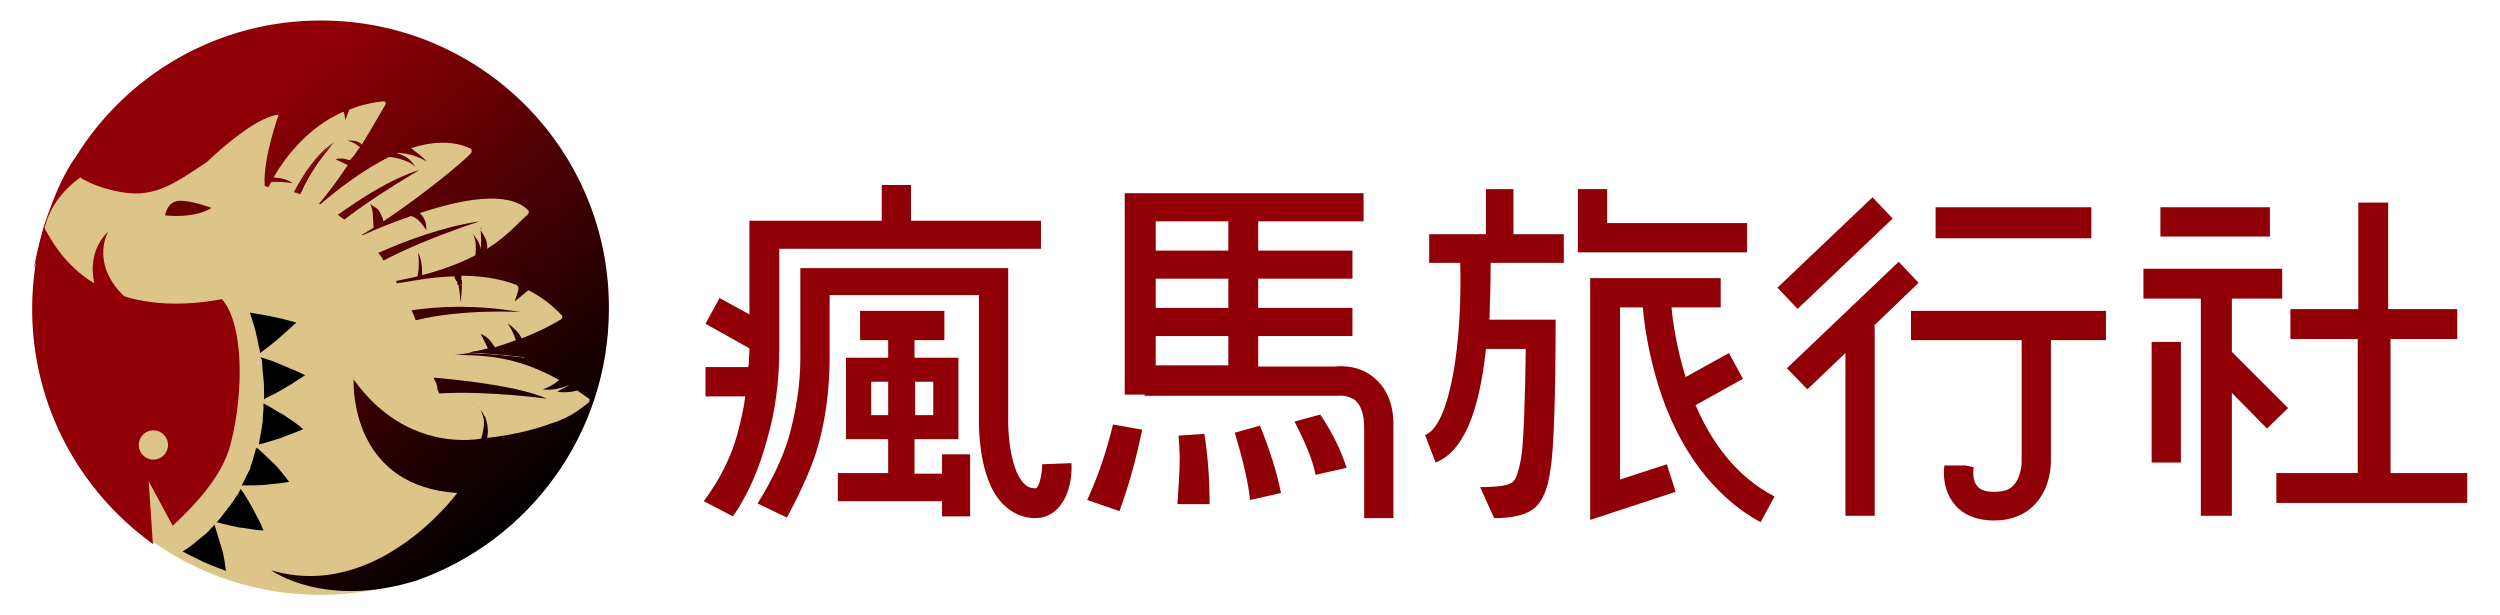
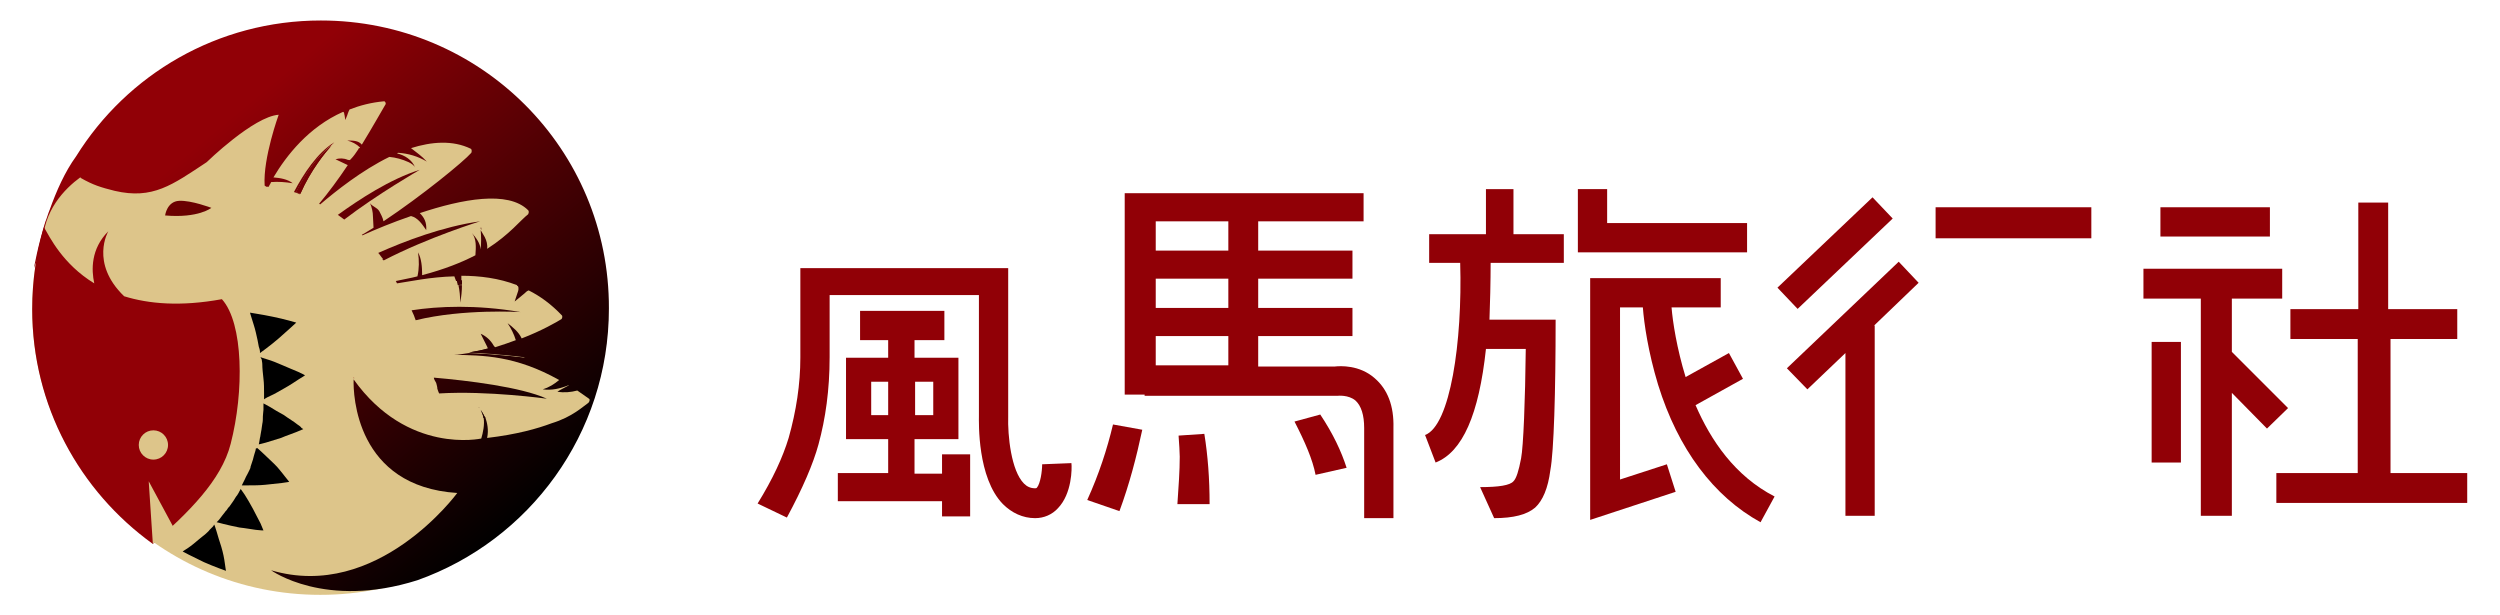
<svg xmlns="http://www.w3.org/2000/svg" version="1.1" id="圖層_1" x="0px" y="0px" viewBox="0 0 427 105.1" style="enable-background:new 0 0 427 105.1;" xml:space="preserve">
  <style type="text/css">
	.st0{fill:#910006;}
	.st1{fill:#DDC58A;}
	.st2{fill:none;}
	.st3{fill:url(#XMLID_137_);}
	.st4{fill:url(#XMLID_138_);}
	.st5{fill:url(#XMLID_139_);}
	.st6{fill:url(#XMLID_140_);}
	.st7{fill:url(#XMLID_141_);}
	.st8{fill:url(#XMLID_142_);}
	.st9{fill:url(#XMLID_143_);}
	.st10{fill:url(#XMLID_144_);}
	.st11{fill:url(#XMLID_145_);}
	.st12{fill:url(#XMLID_146_);}
	.st13{fill:url(#XMLID_147_);}
	.st14{fill:url(#XMLID_148_);}
	.st15{fill:url(#XMLID_149_);}
	.st16{fill:url(#XMLID_150_);}
	.st17{fill:url(#XMLID_151_);}
	.st18{fill:url(#XMLID_152_);}
	.st19{fill:url(#XMLID_153_);}
	.st20{fill:url(#XMLID_154_);}
	.st21{fill:url(#XMLID_155_);}
</style>
  <g id="XMLID_2_">
    <g id="XMLID_58_">
      <path id="XMLID_81_" class="st0" d="M160.9,80.9h-4.7V75h7.5V61.1h-7.5v-3h5.1v-5h-14.4v5h4.8v3h-7.2V75h7.2v5.8h-8.6v4.8h17.8    v2.6h4.8V77.6h-4.8V80.9z M159.4,65.2v5.7h-3.1v-5.7H159.4z M148.8,70.9v-5.7h2.9v5.7H148.8z" />
      <path id="XMLID_80_" class="st0" d="M258.6,32.3h-4.8V40h-1.3h-8.4v4.9h5.3c0.4,13.5-1.7,27.8-6,29.4l1.8,4.7    c4.6-1.8,7.4-8.2,8.6-19.4h6.8c-0.1,8.8-0.4,16.6-0.8,18.7c-0.4,2.1-0.8,3.4-1.3,3.9c-0.6,0.7-2.5,1-5.7,1l2.4,5.3    c3.3,0,5.6-0.6,7-1.8c1.3-1.2,2.2-3.3,2.6-6.4c0.6-3.2,0.9-13.3,0.9-25.7h-11.3c0.1-2.4,0.2-6.8,0.2-9.7h12.5v-1.4V40h-8.6V32.3z" />
      <polygon id="XMLID_79_" class="st0" points="298.4,38.1 274.5,38.1 274.5,32.3 269.5,32.3 269.5,43.1 298.4,43.1   " />
-       <path id="XMLID_78_" class="st0" d="M133.1,59.7V42.5h44.7v-4.8h-22.2v-6.1h-5v6.1h-1.2H128v12.8v3.2l-5.1-2.8l-2.4,4.4l7.5,4.2    v0.3c0,0.7-0.1,1.5-0.1,2.2l-0.1,0.7h-7.3v5h6.8c-0.3,2.2-0.8,4.4-1.4,6.6c-1.1,3.9-3,7.7-5.7,11.3l5,2.6    c2.6-3.8,4.5-8.2,5.8-13.1C132.4,70.4,133.1,65.2,133.1,59.7z" />
      <path id="XMLID_77_" class="st0" d="M221.1,72c1.8,3.5,3.1,6.5,3.6,9.1l5.3-1.2c-0.9-2.8-2.3-5.8-4.5-9.1L221.1,72z" />
-       <path id="XMLID_76_" class="st0" d="M210.9,73.9c1.3,4.4,2.3,8.3,2.6,11.5l5.3-1.2c-0.7-3.5-1.9-7.3-3.6-11.5L210.9,73.9z" />
      <path id="XMLID_75_" class="st0" d="M201.3,74.4c0.1,1.5,0.2,2.8,0.2,3.6c0,2.5-0.2,5.1-0.4,8.1h5.5c0-4.3-0.3-8.3-0.9-12    L201.3,74.4z" />
      <path id="XMLID_74_" class="st0" d="M185.7,85.4l5.5,1.9c1.7-4.6,2.9-9.2,3.9-13.9l-5-0.9C189.1,76.7,187.7,81,185.7,85.4z" />
      <rect id="XMLID_73_" x="330.6" y="35.4" class="st0" width="26.6" height="5.3" />
-       <path id="XMLID_72_" class="st0" d="M326.3,58.1h17h2v20.7l0,0.1c0,0,0,2.5-1.4,4c-0.7,0.8-1.8,1.1-3.3,1.1c-1.4,0-2.4-0.3-2.9-1    c-0.8-0.9-0.7-2.6-0.6-3.2l-1.4-0.3h-3.6c-0.2,1.4-0.2,4.3,1.7,6.6c1,1.3,3.1,2.8,6.8,2.8c2.8,0,5.2-0.9,6.9-2.7    c2.8-2.9,2.8-6.9,2.8-7.6V58.1h9.4v-5h-33.3V58.1z" />
      <rect id="XMLID_71_" x="369" y="35.4" class="st0" width="18.7" height="5" />
      <polygon id="XMLID_70_" class="st0" points="408.3,80.8 408.3,57.9 419.7,57.9 419.7,52.8 408.3,52.8 407.9,52.8 407.9,34.6     402.8,34.6 402.8,52.8 402.7,52.8 391.2,52.8 391.2,57.9 402.7,57.9 402.7,80.8 388.8,80.8 388.8,85.9 421.4,85.9 421.4,80.8       " />
      <path id="XMLID_69_" class="st0" d="M178,79.3c0,1.2-0.3,3.3-0.9,4c-0.1,0.1-0.2,0.1-0.3,0.1c-0.8,0-1.4-0.3-1.9-0.8    c-2.2-2.2-2.8-8.2-2.7-11.5V45.8H170v0h-33.3v15.3c0,4.5-0.7,9.1-2,13.7c-1,3.3-2.7,7-5.3,11.2l5,2.4c2.7-5,4.5-9.2,5.4-12.5    c1.2-4.4,1.9-9.3,1.9-14.9V50.4h25.5l0,20.6c0,1.1-0.3,10.6,4.1,15.1c1.5,1.5,3.4,2.4,5.5,2.4c1.5,0,2.9-0.6,3.9-1.7    c2.4-2.5,2.4-6.8,2.3-7.7L178,79.3z" />
      <path id="XMLID_64_" class="st0" d="M234.8,64.6c-2.6-2.3-5.9-2.1-6.8-2h-13.1v-5.2H231v-4.8h-16.1v-5H231v-4.8h-16.1v-5h18V33    h-40.8v34.4h3.4v0.2h32.6l0.4,0c0,0,1.8-0.2,3,0.8c1,0.9,1.5,2.5,1.5,4.7v15.4h5V73.1C238.1,69.3,237,66.5,234.8,64.6z     M197.4,37.8h12.4v5h-12.4V37.8z M197.4,47.6h12.4v5h-12.4V47.6z M197.4,57.4h12.4v5h-12.4V57.4z" />
      <path id="XMLID_63_" class="st0" d="M289.6,69.2l8.1-4.5l-2.4-4.4l-7.4,4.1c-1.5-4.9-2.2-9.4-2.4-11.9h8.4v-5h-22.3v41.3l14.6-4.8    l-1.5-4.7l-8,2.6V52.5h3.9c0.2,2.7,0.9,7.6,2.6,13.2c3.4,11,9.5,19.1,17.5,23.5l2.4-4.4C296.3,81.3,292.2,75.2,289.6,69.2z" />
      <rect id="XMLID_62_" x="367.5" y="58.4" class="st0" width="5" height="20.6" />
      <polygon id="XMLID_61_" class="st0" points="390.8,69.7 381.2,60.1 381.2,51 389.8,51 389.8,45.9 366.1,45.9 366.1,51 375.9,51     375.9,88.1 381.2,88.1 381.2,67.1 387.2,73.2   " />
      <polygon id="XMLID_60_" class="st0" points="327.7,48.3 324.3,44.7 305.2,62.9 308.7,66.5 315.2,60.3 315.2,88.1 320.2,88.1     320.2,55.6 320.1,55.6   " />
      <rect id="XMLID_59_" x="311" y="31.9" transform="matrix(0.689 0.725 -0.725 0.689 128.676 -213.754)" class="st0" width="5" height="22.4" />
    </g>
    <g id="XMLID_3_">
      <ellipse id="XMLID_57_" class="st1" cx="54.7" cy="52.8" rx="49.2" ry="48.8" />
      <path id="XMLID_56_" class="st1" d="M7.5,38.6c0,0,0,0.1,0.1,0.1c0.1-0.3,0.2-0.6,0.3-0.8C7.7,38.2,7.6,38.4,7.5,38.6z" />
      <path id="XMLID_55_" class="st0" d="M39.4,75.8c2.3-8.9,2.2-20.6-1.5-24.7c-7.1,1.3-12.5,0.8-16.7-0.5c-5.9-5.7-2.7-11.1-2.7-11.1    c-3,3-2.9,6.6-2.4,8.9c-5.4-3.3-7.6-7.9-8.6-9.6c-1.3,4.4-2,9.1-2,14c0,16.5,8.1,31.1,20.6,40.1C32.1,87.6,37.8,82.1,39.4,75.8z" />
      <circle id="XMLID_54_" class="st1" cx="26.2" cy="76" r="2.5" />
      <g id="XMLID_41_">
        <g id="XMLID_52_">
          <path id="XMLID_53_" d="M42.7,53.4c0,0,0.5,0.1,1.2,0.2c0.7,0.1,1.7,0.3,2.7,0.5c2,0.4,4,1,4,1s-1.5,1.4-3,2.7      c-1.5,1.3-3.2,2.5-3.2,2.5s0-0.1,0-0.3c0-0.2-0.1-0.5-0.2-0.8c-0.1-0.7-0.3-1.5-0.5-2.4c-0.2-0.9-0.5-1.7-0.7-2.4      C42.8,53.8,42.7,53.4,42.7,53.4z" />
        </g>
        <g id="XMLID_50_">
          <path id="XMLID_51_" d="M44.5,61c0,0,0.5,0.2,1.2,0.4c0.7,0.2,1.7,0.6,2.6,1c0.9,0.4,1.9,0.8,2.6,1.1c0.7,0.3,1.2,0.6,1.2,0.6      s-0.4,0.3-1.1,0.7c-0.6,0.4-1.5,1-2.4,1.5c-0.9,0.5-1.7,1-2.4,1.3c-0.7,0.3-1.1,0.6-1.1,0.6s0-0.4,0-1.1c0-0.7,0-1.6-0.1-2.4      c-0.1-0.9-0.2-1.8-0.2-2.5c0-0.3-0.1-0.6-0.1-0.8C44.5,61.1,44.5,61,44.5,61z" />
        </g>
        <g id="XMLID_48_">
          <path id="XMLID_49_" d="M45,68.9c0,0,0.4,0.2,1.1,0.6c0.6,0.4,1.5,0.9,2.4,1.4c0.8,0.6,1.7,1.1,2.3,1.6c0.3,0.2,0.6,0.4,0.7,0.6      c0.2,0.1,0.3,0.2,0.3,0.2s-0.5,0.2-1.2,0.5c-0.7,0.3-1.7,0.6-2.6,1c-1,0.3-1.9,0.6-2.6,0.8c-0.7,0.2-1.2,0.3-1.2,0.3      s0.1-0.4,0.2-1.1c0.1-0.3,0.1-0.7,0.2-1.1c0.1-0.4,0.1-0.8,0.2-1.3c0.1-0.4,0.1-0.9,0.1-1.3c0-0.4,0.1-0.8,0.1-1.1      C45,69.3,45,68.9,45,68.9z" />
        </g>
        <g id="XMLID_46_">
          <path id="XMLID_47_" d="M43.9,76.5c0,0,0.4,0.3,0.9,0.8c0.5,0.5,1.3,1.2,2,1.9c0.4,0.4,0.7,0.7,1,1.1c0.3,0.4,0.6,0.7,0.8,1      c0.5,0.6,0.8,1,0.8,1s-0.5,0.1-1.3,0.2c-0.8,0.1-1.8,0.2-2.8,0.3c-1,0.1-2,0.1-2.8,0.1c-0.8,0-1.2,0-1.2,0s0.2-0.4,0.5-1      c0.1-0.3,0.3-0.6,0.5-1c0.1-0.2,0.2-0.4,0.3-0.6c0.1-0.2,0.2-0.4,0.2-0.6c0.1-0.4,0.3-0.8,0.4-1.2c0.1-0.4,0.2-0.8,0.3-1.1      c0.1-0.3,0.2-0.6,0.2-0.8C43.9,76.6,43.9,76.5,43.9,76.5z" />
        </g>
        <g id="XMLID_44_">
          <path id="XMLID_45_" d="M41.1,83.5c0,0,0.3,0.4,0.7,1c0.4,0.6,0.9,1.5,1.4,2.4c0.5,0.9,0.9,1.8,1.3,2.5c0.3,0.7,0.5,1.2,0.5,1.2      s-0.5,0-1.3-0.1c-0.8-0.1-1.8-0.3-2.8-0.4c-1-0.2-1.9-0.4-2.7-0.6c-0.7-0.2-1.2-0.3-1.2-0.3s0.1-0.1,0.2-0.2      c0.1-0.1,0.3-0.3,0.5-0.6c0.2-0.3,0.4-0.5,0.7-0.9c0.1-0.2,0.3-0.3,0.4-0.5c0.1-0.2,0.2-0.3,0.4-0.5c0.3-0.4,0.5-0.7,0.7-1      c0.2-0.3,0.4-0.7,0.6-0.9c0.2-0.3,0.3-0.5,0.4-0.7C41.1,83.6,41.1,83.5,41.1,83.5z" />
        </g>
        <g id="XMLID_42_">
          <path id="XMLID_43_" d="M36.6,89.6c0,0,0.2,0.5,0.4,1.2c0.2,0.7,0.5,1.7,0.8,2.6c0.3,1,0.5,2,0.6,2.8c0.1,0.8,0.2,1.3,0.2,1.3      s-2-0.7-3.8-1.5c-1.9-0.9-3.6-1.8-3.6-1.8s0.4-0.3,0.9-0.6c0.6-0.4,1.2-0.9,1.9-1.5c0.4-0.3,0.7-0.6,1-0.8      c0.3-0.3,0.6-0.5,0.8-0.8c0.2-0.2,0.4-0.4,0.6-0.6C36.5,89.7,36.6,89.6,36.6,89.6z" />
        </g>
      </g>
      <polyline id="XMLID_40_" class="st1" points="26.1,92.8 25.4,82.2 30.3,91.3   " />
      <path id="XMLID_39_" class="st2" d="M62.6,44.2c0.4,0.4,0.8,0.9,1.1,1.4c8.1-4.6,18.3-7.7,18.3-7.7C74.6,38.8,67,42.1,62.6,44.2z" />
      <path id="XMLID_38_" class="st2" d="M56,38c0.4,0.3,0.7,0.5,1.1,0.8c5.7-4.7,14.7-9.9,14.7-9.9C65.7,30.9,59.4,35.4,56,38z" />
      <path id="XMLID_37_" class="st2" d="M82.1,39c0,0.1,0.1,0.2,0.1,0.3c0-0.1,0-0.3,0-0.4C82.1,38.8,82.1,38.9,82.1,39z" />
      <path id="XMLID_36_" class="st2" d="M49.4,34.5c0.4,0.1,0.8,0.3,1.1,0.5c2.3-6.2,6.6-10.6,6.6-10.6C53.7,26.4,51.1,31,49.4,34.5z" />
      <path id="XMLID_35_" class="st2" d="M75,67.3c8.3-0.6,18.4,0.9,18.4,0.9C89,66.1,79.9,65,74.1,64.5C74.4,65.4,74.7,66.4,75,67.3z" />
      <path id="XMLID_34_" class="st2" d="M88.9,53.3c-8.3-1.5-15.4-0.9-19.9-0.1c0.3,0.6,0.6,1.1,1,1.7C78.3,52.7,88.9,53.3,88.9,53.3z    " />
      <path id="XMLID_33_" class="st2" d="M69,53.2c0.3,0.6,0.6,1.1,1,1.7c0.3-0.1,0.7-0.2,1.1-0.3c-0.2-0.5-0.5-1.1-0.7-1.7    C69.8,53.1,69.4,53.2,69,53.2z" />
      <path id="XMLID_32_" class="st2" d="M49.4,34.5c0.4,0.1,0.8,0.3,1.1,0.5c0.2-0.6,0.5-1.2,0.7-1.7c-0.4-0.1-0.7-0.3-1-0.4    C50,33.4,49.7,33.9,49.4,34.5z" />
      <path id="XMLID_31_" class="st2" d="M54.9,34.9c-0.1,0-0.1-0.1-0.2-0.1c-0.4,0.4-0.7,0.8-1.1,1.2C54,35.7,54.4,35.3,54.9,34.9z" />
      <path id="XMLID_30_" class="st2" d="M67.9,48.3c-0.1-0.1-0.1-0.3-0.2-0.4c-0.6,0.1-1.2,0.2-1.9,0.3C65.9,48.5,66.7,48.4,67.9,48.3    z" />
      <path id="XMLID_29_" class="st2" d="M65.4,44.3c-0.3-0.4-0.5-0.7-0.8-1c-0.7,0.3-1.4,0.6-2,0.9c0.4,0.4,0.8,0.9,1.1,1.4    c0.6-0.3,1.2-0.7,1.8-1c0,0,0,0,0-0.1C65.4,44.5,65.3,44.3,65.4,44.3z" />
      <path id="XMLID_28_" class="st2" d="M62,40.3C61.9,40.2,61.9,40.2,62,40.3c-0.5,0.1-0.9,0.4-1.3,0.6C61.1,40.7,61.5,40.5,62,40.3z    " />
      <path id="XMLID_27_" class="st2" d="M56,38c0.4,0.3,0.7,0.5,1.1,0.8c0.6-0.5,1.1-0.9,1.7-1.4c-0.4-0.3-0.7-0.5-1.1-0.8    C57.1,37.2,56.5,37.6,56,38z" />
      <path id="XMLID_26_" class="st2" d="M74.1,64.5C74.1,64.5,74.1,64.5,74.1,64.5c0.2,0.6,0.4,1.3,0.6,1.9c-0.1-0.3-0.1-0.7-0.2-1    C74.3,65.1,74.2,64.8,74.1,64.5z" />
      <linearGradient id="XMLID_137_" gradientUnits="userSpaceOnUse" x1="81.298" y1="95.063" x2="18.265" y2="19.339">
        <stop offset="0" style="stop-color:#000000" />
        <stop offset="1" style="stop-color:#870001" />
      </linearGradient>
      <path id="XMLID_25_" class="st3" d="M30.6,34.3c-2.1,0.1-2.4,2.5-2.4,2.5c5.7,0.5,7.9-1.3,7.9-1.3S32.7,34.2,30.6,34.3z" />
      <linearGradient id="XMLID_138_" gradientUnits="userSpaceOnUse" x1="109.364" y1="71.695" x2="46.312" y2="-4.052">
        <stop offset="0" style="stop-color:#000000" />
        <stop offset="0.857" style="stop-color:#910006" />
      </linearGradient>
      <path id="XMLID_24_" class="st4" d="M82.1,39c0,0.1,0.1,0.2,0.1,0.3c0-0.1,0-0.3,0-0.4C82.1,38.8,82.1,38.9,82.1,39z" />
      <linearGradient id="XMLID_139_" gradientUnits="userSpaceOnUse" x1="103.352" y1="76.706" x2="40.293" y2="0.951">
        <stop offset="0" style="stop-color:#000000" />
        <stop offset="0.857" style="stop-color:#910006" />
      </linearGradient>
      <path id="XMLID_23_" class="st5" d="M64.6,43.2c0.3,0.3,0.5,0.7,0.8,1c-0.1,0-0.1,0.2,0.1,0.2c0,0,0,0,0,0.1    c7.7-4,16.5-6.7,16.5-6.7C75.6,38.7,69.1,41.2,64.6,43.2z" />
      <linearGradient id="XMLID_140_" gradientUnits="userSpaceOnUse" x1="94.09" y1="84.42" x2="31.019" y2="8.65">
        <stop offset="0" style="stop-color:#000000" />
        <stop offset="0.857" style="stop-color:#910006" />
      </linearGradient>
      <path id="XMLID_22_" class="st6" d="M81.9,69.7c-0.1-0.1-0.2-0.2-0.2-0.2C81.8,69.6,81.8,69.7,81.9,69.7z" />
      <linearGradient id="XMLID_141_" gradientUnits="userSpaceOnUse" x1="100.686" y1="78.925" x2="37.627" y2="3.169">
        <stop offset="0" style="stop-color:#000000" />
        <stop offset="0.857" style="stop-color:#910006" />
      </linearGradient>
      <path id="XMLID_21_" class="st7" d="M88.9,53.3c-7.6-1.3-14.1-1-18.6-0.3c0.3,0.6,0.5,1.1,0.7,1.7C79.1,52.7,88.9,53.3,88.9,53.3z    " />
      <linearGradient id="XMLID_142_" gradientUnits="userSpaceOnUse" x1="101.864" y1="77.944" x2="38.805" y2="2.189">
        <stop offset="0" style="stop-color:#000000" />
        <stop offset="0.857" style="stop-color:#910006" />
      </linearGradient>
      <path id="XMLID_20_" class="st8" d="M78.6,51.7c0.2-1,0.3-2,0.3-3c-0.2,0-0.4,0-0.6,0C78.5,49.6,78.6,50.6,78.6,51.7z" />
      <linearGradient id="XMLID_143_" gradientUnits="userSpaceOnUse" x1="96.478" y1="82.428" x2="33.419" y2="6.672">
        <stop offset="0" style="stop-color:#000000" />
        <stop offset="0.857" style="stop-color:#910006" />
      </linearGradient>
      <path id="XMLID_19_" class="st9" d="M93.4,68.1C89,66.1,79.9,65,74.1,64.5c0,0.2,0.2,0.6,0.4,0.9c0.1,0.4,0.2,0.7,0.2,1    c0.1,0.3,0.2,0.6,0.3,0.8C83.3,66.7,93.4,68.1,93.4,68.1z" />
      <linearGradient id="XMLID_144_" gradientUnits="userSpaceOnUse" x1="102.117" y1="77.734" x2="39.057" y2="1.978">
        <stop offset="0" style="stop-color:#000000" />
        <stop offset="0.857" style="stop-color:#910006" />
      </linearGradient>
      <path id="XMLID_18_" class="st10" d="M57.7,36.7c0.4,0.3,0.7,0.5,1.1,0.8c5.6-4.3,12.9-8.5,12.9-8.5    C66.6,30.6,61.3,34.1,57.7,36.7z" />
      <linearGradient id="XMLID_145_" gradientUnits="userSpaceOnUse" x1="97.692" y1="81.417" x2="34.633" y2="5.661">
        <stop offset="0" style="stop-color:#000000" />
        <stop offset="0.857" style="stop-color:#910006" />
      </linearGradient>
      <path id="XMLID_17_" class="st11" d="M50.6,32.8c1.3-2.6,3.4-6,6-8c0.3-0.3,0.5-0.5,0.5-0.5c-2.9,1.8-5.2,5.3-6.9,8.5    c0.3,0.1,0.7,0.2,1,0.4c0,0,0-0.1,0-0.1C51.1,33,50.9,32.9,50.6,32.8z" />
      <linearGradient id="XMLID_146_" gradientUnits="userSpaceOnUse" x1="100.378" y1="79.182" x2="37.345" y2="3.457">
        <stop offset="0" style="stop-color:#000000" />
        <stop offset="1" style="stop-color:#870001" />
      </linearGradient>
      <path id="XMLID_16_" class="st12" d="M80.1,60.2c5.2,0.2,9.6,0.8,9.6,0.8c-1.6-0.7-3.9-1.2-6.4-1.7c0,0.1,0.1,0.1,0.1,0.2    C82.4,59.8,81.3,60,80.1,60.2z" />
      <linearGradient id="XMLID_147_" gradientUnits="userSpaceOnUse" x1="100.378" y1="79.182" x2="37.318" y2="3.426">
        <stop offset="0" style="stop-color:#000000" />
        <stop offset="0.857" style="stop-color:#910006" />
      </linearGradient>
      <path id="XMLID_15_" class="st13" d="M80.1,60.2c5.2,0.2,9.6,0.8,9.6,0.8c-1.6-0.7-3.9-1.2-6.4-1.7c0,0.1,0.1,0.1,0.1,0.2    C82.4,59.8,81.3,60,80.1,60.2z" />
      <linearGradient id="XMLID_148_" gradientUnits="userSpaceOnUse" x1="97.527" y1="81.555" x2="34.493" y2="5.83">
        <stop offset="0" style="stop-color:#000000" />
        <stop offset="1" style="stop-color:#870001" />
      </linearGradient>
      <path id="XMLID_14_" class="st14" d="M50.6,32.8c0.2,0.1,0.5,0.2,0.7,0.3c1.8-4.1,4.3-7.1,5.3-8.2C54,26.8,51.9,30.2,50.6,32.8z" />
      <linearGradient id="XMLID_149_" gradientUnits="userSpaceOnUse" x1="97.527" y1="81.555" x2="34.467" y2="5.799">
        <stop offset="0" style="stop-color:#000000" />
        <stop offset="0.857" style="stop-color:#910006" />
      </linearGradient>
      <path id="XMLID_13_" class="st15" d="M50.6,32.8c0.2,0.1,0.5,0.2,0.7,0.3c1.8-4.1,4.3-7.1,5.3-8.2C54,26.8,51.9,30.2,50.6,32.8z" />
      <linearGradient id="XMLID_150_" gradientUnits="userSpaceOnUse" x1="102.693" y1="77.253" x2="39.662" y2="1.531">
        <stop offset="0" style="stop-color:#000000" />
        <stop offset="1" style="stop-color:#870001" />
      </linearGradient>
      <path id="XMLID_12_" class="st16" d="M78.9,48.6c0-0.2,0-0.5,0-0.7c-0.3,0-0.6,0-0.9,0c0.1,0.3,0.2,0.5,0.2,0.8    C78.5,48.6,78.7,48.6,78.9,48.6z" />
      <linearGradient id="XMLID_151_" gradientUnits="userSpaceOnUse" x1="102.693" y1="77.253" x2="39.636" y2="1.499">
        <stop offset="0" style="stop-color:#000000" />
        <stop offset="0.857" style="stop-color:#910006" />
      </linearGradient>
      <path id="XMLID_11_" class="st17" d="M78.9,48.6c0-0.2,0-0.5,0-0.7c-0.3,0-0.6,0-0.9,0c0.1,0.3,0.2,0.5,0.2,0.8    C78.5,48.6,78.7,48.6,78.9,48.6z" />
      <linearGradient id="XMLID_152_" gradientUnits="userSpaceOnUse" x1="93.895" y1="84.578" x2="30.862" y2="8.854">
        <stop offset="0" style="stop-color:#000000" />
        <stop offset="1" style="stop-color:#870001" />
      </linearGradient>
      <path id="XMLID_10_" class="st18" d="M82.6,71.4c0.1,0,0.2,0,0.3,0c-0.3-0.6-0.6-1.1-0.8-1.4C82.3,70.4,82.5,70.9,82.6,71.4z" />
      <linearGradient id="XMLID_153_" gradientUnits="userSpaceOnUse" x1="93.895" y1="84.578" x2="30.836" y2="8.823">
        <stop offset="0" style="stop-color:#000000" />
        <stop offset="0.857" style="stop-color:#910006" />
      </linearGradient>
      <path id="XMLID_9_" class="st19" d="M82.6,71.4c0.1,0,0.2,0,0.3,0c-0.3-0.6-0.6-1.1-0.8-1.4C82.3,70.4,82.5,70.9,82.6,71.4z" />
      <path id="XMLID_8_" class="st1" d="M81.7,69.5c0.1,0.1,0.1,0.1,0.2,0.2C81.8,69.6,81.7,69.5,81.7,69.5z" />
      <path id="XMLID_7_" class="st1" d="M82.1,70c-0.1-0.1-0.1-0.2-0.2-0.3C81.9,69.8,82,69.9,82.1,70z" />
      <g id="XMLID_4_">
        <linearGradient id="XMLID_154_" gradientUnits="userSpaceOnUse" x1="91.925" y1="86.217" x2="28.866" y2="10.461">
          <stop offset="0" style="stop-color:#000000" />
          <stop offset="0.857" style="stop-color:#910006" />
        </linearGradient>
        <path id="XMLID_6_" class="st20" d="M54.8,3.5c-17.6,0-33.1,9.2-41.8,23.2c-1.9,2.6-3.4,6-4.5,9.1c-0.3,0.7-0.5,1.5-0.8,2.2     c0-0.1,0.1-0.2,0.1-0.3c-1.4,4.5-2,8.1-2,8.1l1.5-4c0-5.8,3.8-9.6,6.4-11.5c0,0,0.1,0,0.1,0.1c2.1,1.2,3.4,1.6,5.8,2.2     c6.5,1.5,9.8-1,15.7-4.9c0,0,8-7.8,12.3-8.1c0,0-2.7,7.4-2.4,12.1c0.1,0.1,0.2,0.1,0.3,0.2c0,0,0.2,0,0.4,0     c0.1-0.3,0.3-0.5,0.4-0.8c1.2-0.1,2.5,0,3.7,0.2c-0.9-0.7-2.1-0.9-3.3-1c2.2-3.7,6-8.6,11.9-11.2c0.1,0,0.2,0.2,0.2,0.4     c0.1,0.3,0.1,0.7,0.2,1c0.1-0.4,0.3-0.7,0.4-1.1c0.1-0.3,0.2-0.5,0.3-0.7c1.8-0.7,3.7-1.2,5.9-1.4c0.2,0,0.4,0.4,0.2,0.6     c-0.6,1-2.1,3.7-4,6.8C61.2,24,60.3,24,59.3,24c0.8,0.2,1.6,0.6,2.2,1.2c0,0-0.1,0.1-0.1,0.1c-0.1,0-0.2,0.1-0.2,0.2     c-0.4,0.6-0.8,1.2-1.3,1.7c0,0-0.1,0.1-0.1,0.1c-0.1,0.1-0.2,0-0.4,0c-0.7-0.3-1.4-0.3-2.1-0.1c0.7,0.3,1.4,0.7,2.1,1     c-1.6,2.4-3.3,4.7-4.9,6.6c0.1,0,0.1,0.1,0.2,0.1c2.7-2.3,7.1-5.8,11.8-8.1c1.1,0.1,2.2,0.4,3.3,0.9c0.4,0.2,0.9,0.5,1.1,0.9     c-0.5-1.3-1.8-2.1-3.1-2.4c0.1,0,0.1-0.1,0.2-0.1c1.7,0.1,3.4,0.6,4.9,1.5c-0.8-0.9-1.8-1.6-2.7-2.3c3.5-1.1,7.1-1.4,10.2,0.1     c0.2,0.1,0.2,0.5,0.1,0.7c-1.3,1.5-8.4,7.3-15,11.7c-0.1-0.6-0.5-1.3-0.7-1.7c-0.4-0.7-1.2-0.8-1.6-1.4c0.3,0.7,0.5,1.5,0.5,2.3     c0,0.6,0.1,1.3,0.1,1.9c-0.7,0.4-1.4,0.9-2,1.2c0,0,0.1,0.1,0.1,0.1c2.2-1,5.1-2.2,8.3-3.3c1.2,0.3,1.9,1.4,2.6,2.4     c0.1-1.4-0.4-2.2-1.1-2.9c7.2-2.4,15.1-3.9,18.5-0.5c0.2,0.2,0.1,0.5,0,0.7c-1.3,1-3.1,3.4-7,5.9c0.1-0.7-0.1-1.4-0.4-2     c-0.2-0.4-0.5-0.8-0.7-1.2c0.1,1.1,0.1,2.2,0,3.3c-0.1-1.1-0.8-2-1.5-2.8c0.8,1,0.7,2.4,0.6,3.8c-2.3,1.2-5.3,2.4-9.1,3.4     c0-1.4-0.1-2.8-0.7-3.9c0.2,1.4,0.2,2.8-0.1,4.1c-1.1,0.3-2.4,0.5-3.7,0.8c0.1,0.1,0.1,0.2,0.2,0.4c2.1-0.3,5.7-1.1,9.8-1.2     c0.1,0.3,0.2,0.5,0.3,0.8c0.3,0,0.6,0,0.9,0c0-0.3,0-0.6,0-0.9c3.1,0,6.4,0.4,9.5,1.6l0,0.1c0.3,0,0.3,0.6,0.2,0.9     c-0.2,0.6-0.4,1.2-0.6,1.8c0.6-0.5,1.1-0.9,1.7-1.4c0.2-0.2,0.4-0.4,0.7-0.5c2,1,3.9,2.4,5.7,4.3c0.1,0.2,0,0.5-0.1,0.6     c-0.8,0.5-3.4,2-6.8,3.3c-0.5-1.1-1.5-1.9-2.4-2.6c0.6,0.9,1.1,1.9,1.4,2.9c-1.1,0.4-2.2,0.8-3.5,1.2c-0.1,0-0.2-0.2-0.3-0.3     c-0.5-0.9-1.3-1.6-2.2-2c0.4,0.8,0.8,1.6,1.2,2.4c2.5,0.4,4.7,1,6.4,1.7c0,0-4.4-0.6-9.6-0.8c-0.9,0.1-1.7,0.3-2.6,0.3     c5,0.1,10.5,0.1,18,4.3c-0.8,0.7-1.8,1.3-2.8,1.6c1.5,0.2,2.9-0.1,4.4-0.7c0,0,0.1,0,0.1,0c-0.7,0.4-1.4,0.7-2,1.1     c1.1,0.2,2.3,0.1,3.4-0.2c0.6,0.4,1.3,0.9,2,1.4c0.2,0.1,0.1,0.5-0.1,0.7c-0.9,0.6-2.7,2.4-6.3,3.5c-2.4,0.9-5.9,1.9-11,2.5     c0.3-1.4,0-2.6-0.3-3.5c-0.1,0-0.2,0-0.3,0c0.2,1.2-0.1,2.6-0.4,3.6c0,0-12.6,2.8-21.8-10.1c-0.1,2.6,0.4,18.3,17.7,19.4     c0,0-13.6,18.6-31.8,13.2c0,0,9.2,6.7,25,1.7c19.1-6.8,32.7-25,32.7-46.4C104.1,25.5,82.1,3.5,54.8,3.5z" />
        <linearGradient id="XMLID_155_" gradientUnits="userSpaceOnUse" x1="60.525" y1="64.708" x2="60.374" y2="64.527">
          <stop offset="0" style="stop-color:#000000" />
          <stop offset="0.857" style="stop-color:#910006" />
        </linearGradient>
        <path id="XMLID_5_" class="st21" d="M60.4,64.6l0.1,0c0-0.1-0.1-0.1-0.1-0.2C60.4,64.5,60.4,64.6,60.4,64.6z" />
      </g>
    </g>
  </g>
</svg>